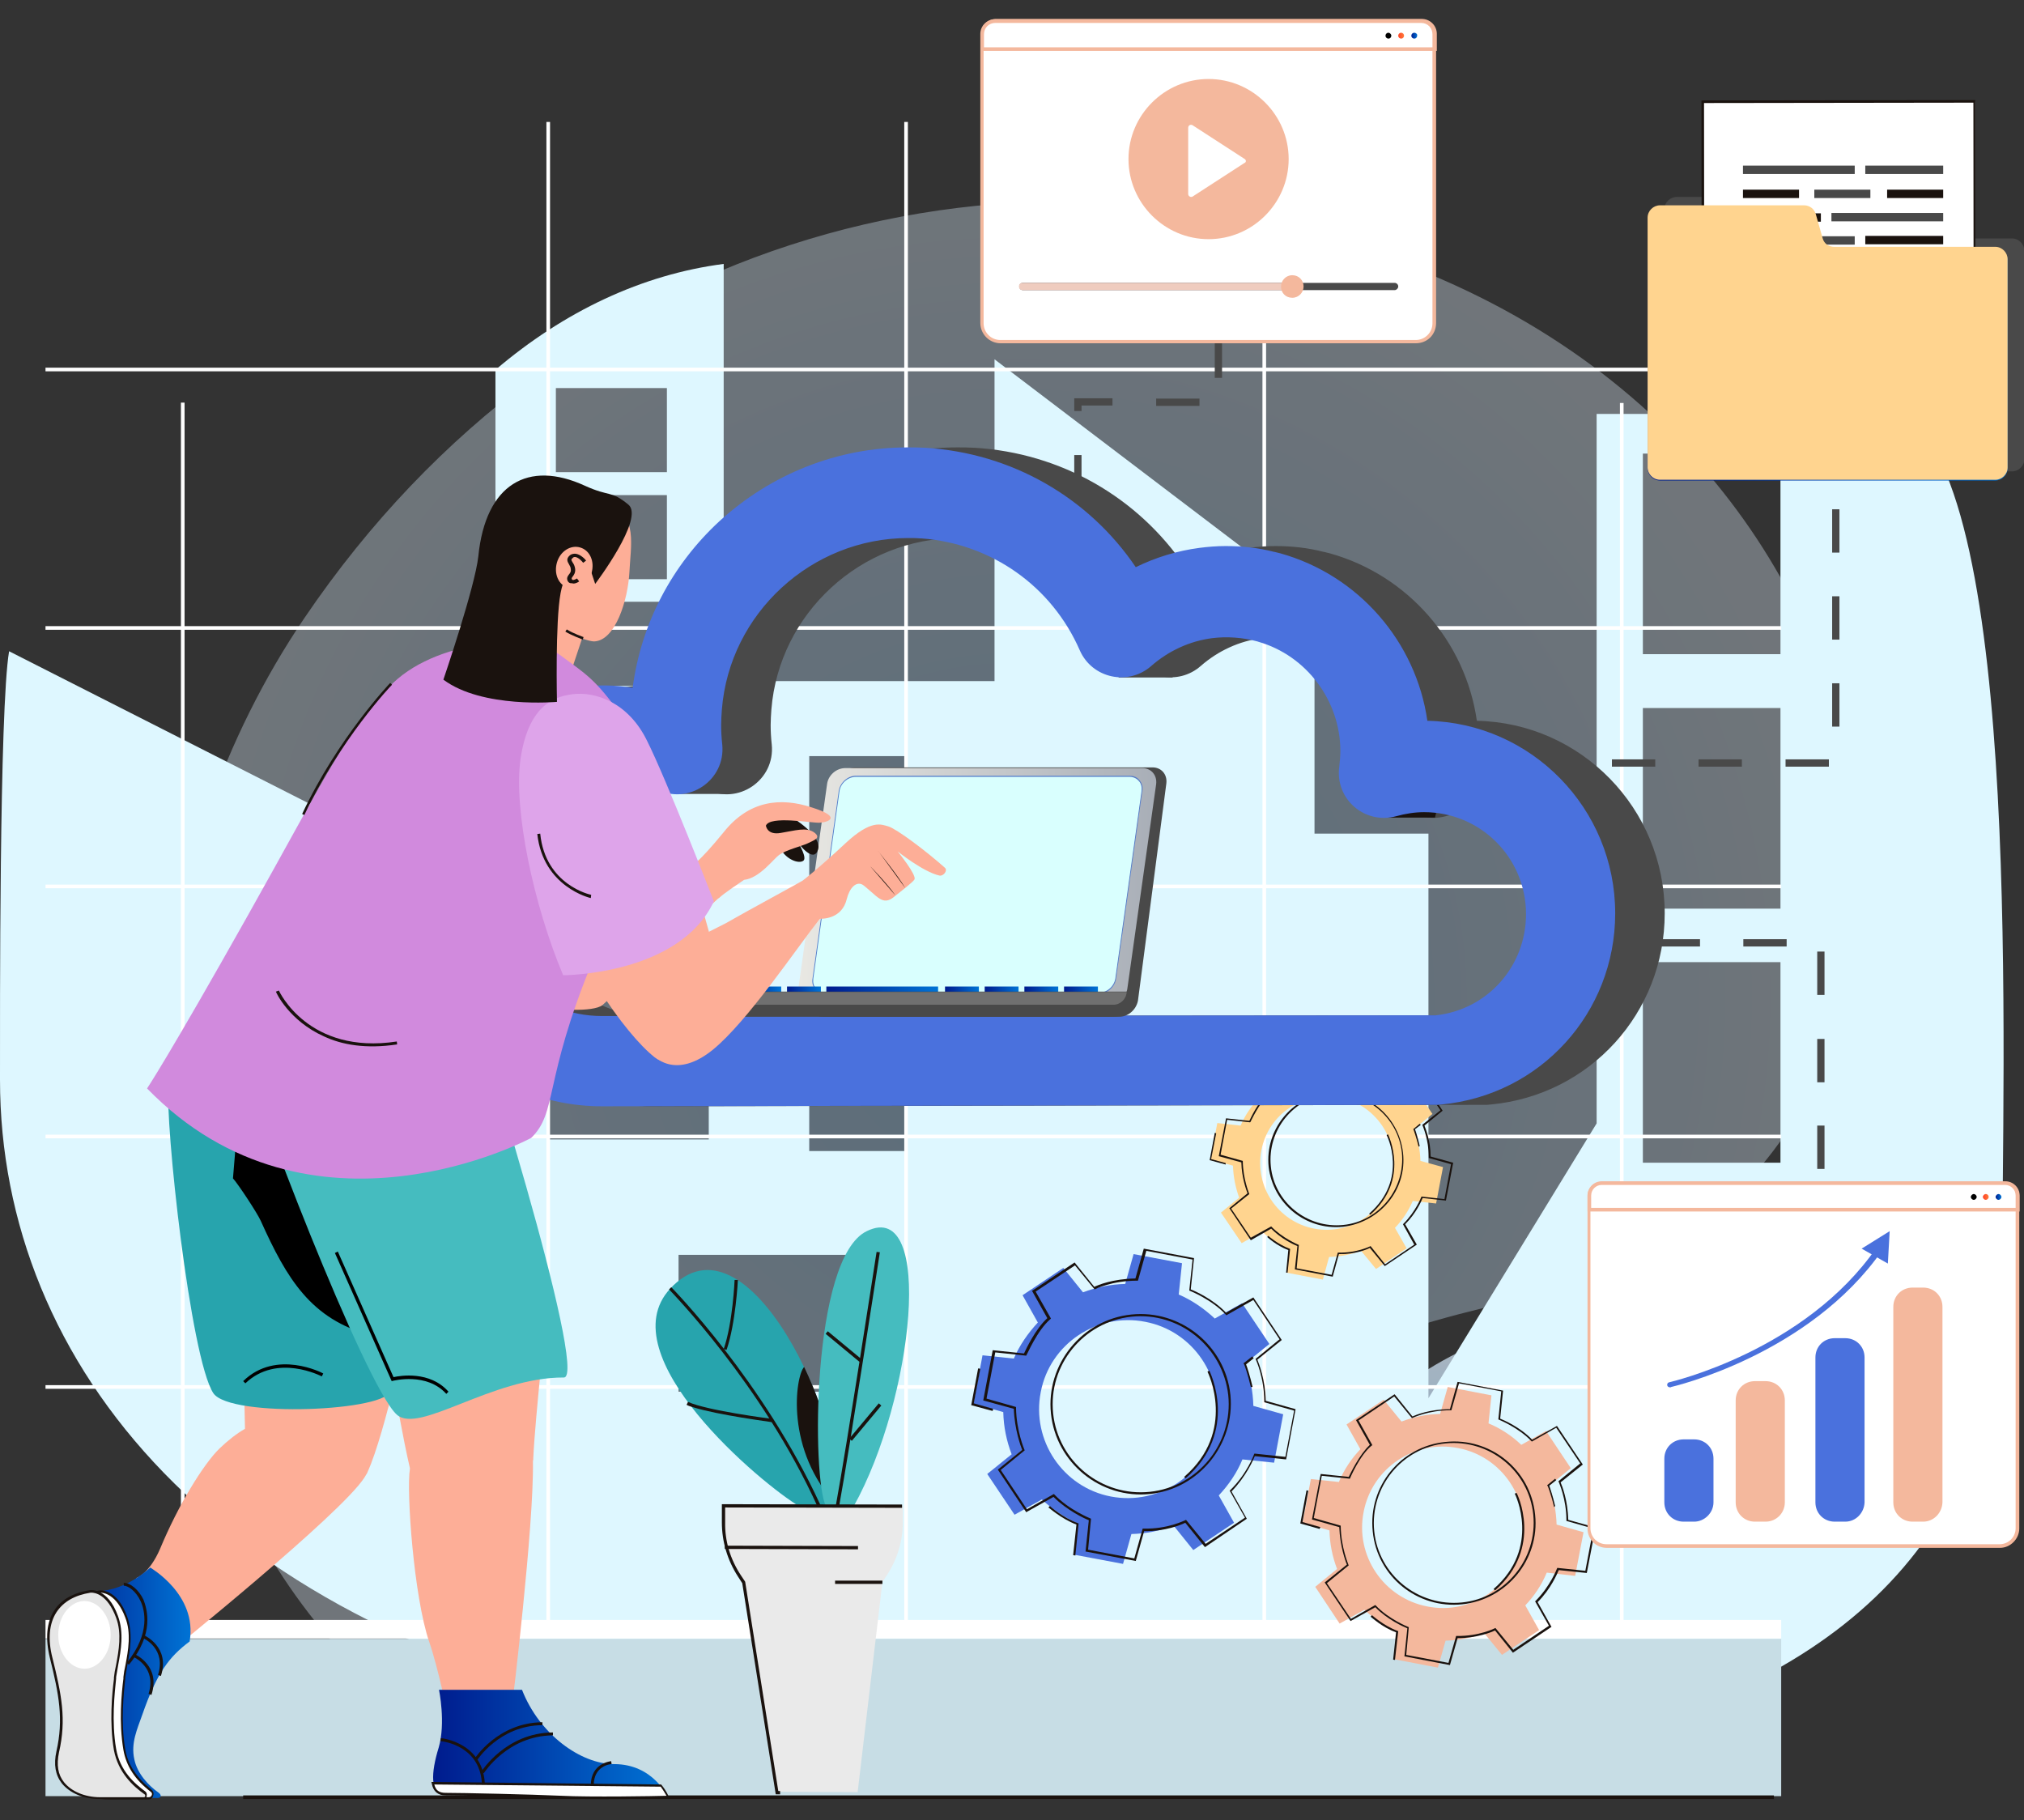
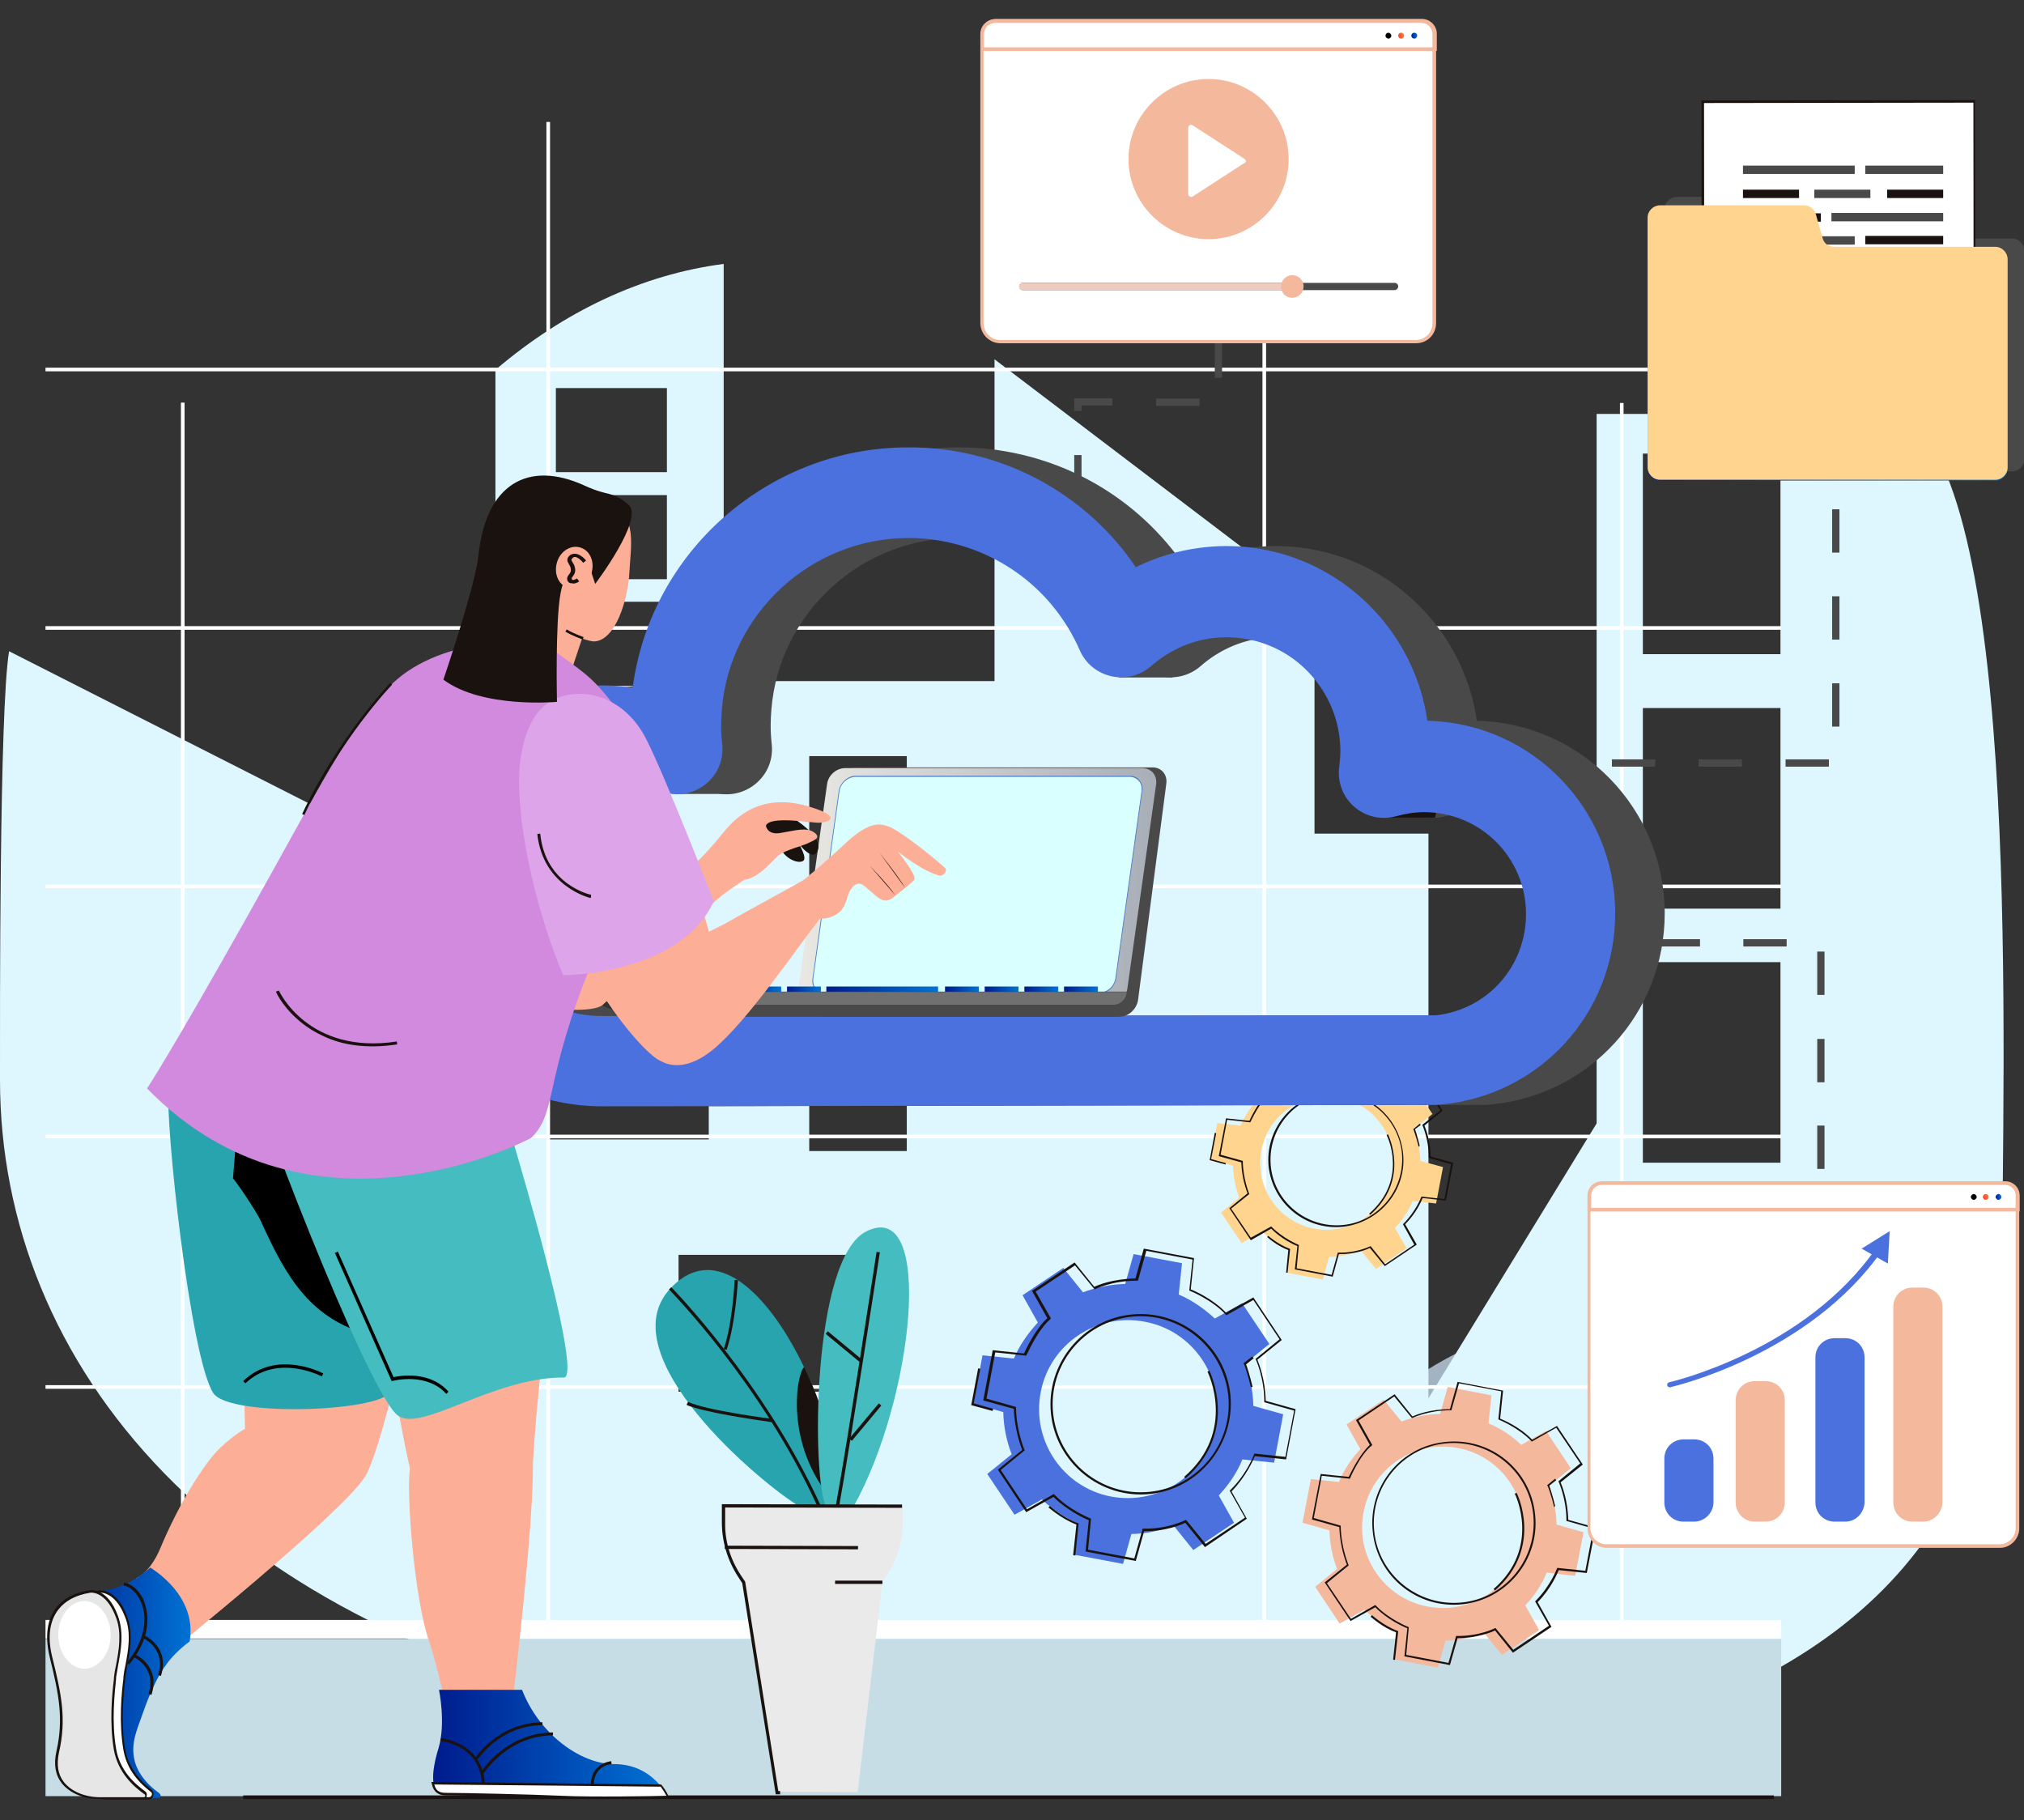
<svg xmlns="http://www.w3.org/2000/svg" version="1.1" id="Layer_1" x="0px" y="0px" viewBox="0 0 556 500" style="enable-background:new 0 0 556 500;" xml:space="preserve">
  <rect x="0" y="0" width="556" height="500" fill="#333333" stroke="none" />
  <style type="text/css">
	.st0{opacity:0.7;}
	.st1{fill:url(#SVGID_1_);}
	.st2{opacity:0.5;fill:url(#SVGID_00000168083325763018146630000005155935943751464355_);}
	.st3{fill:#DEF7FF;}
	.st4{fill:#FFFFFF;}
	.st5{fill:#C7DDE5;}
	.st6{fill:#494949;}
	.st7{fill:#4A71DD;}
	.st8{fill:#1A120E;}
	.st9{fill:#FFD48F;}
	.st10{fill:#F4B89D;}
	.st11{fill:url(#SVGID_00000054263276552409827960000006046329066811197583_);}
	.st12{fill:url(#SVGID_00000022518781375711313950000005275509412472101770_);}
	.st13{fill:url(#SVGID_00000035507809128628606700000002709373245990594457_);}
	.st14{fill:#D9FFFE;}
	.st15{fill:#547AC7;}
	.st16{fill:url(#SVGID_00000147933617435161535560000017318622931184617126_);}
	.st17{fill:url(#SVGID_00000100381224962721656310000011347552985354832791_);}
	.st18{fill:url(#SVGID_00000024002779307481270720000008568912682224780417_);}
	.st19{fill:url(#SVGID_00000057117387198934404450000008226252676617550256_);}
	.st20{fill:url(#SVGID_00000008142073284125245020000014429292265965978804_);}
	.st21{fill:url(#SVGID_00000082357895239089640900000011198301451856917174_);}
	.st22{fill:url(#SVGID_00000162323344429078378910000001338626270984389264_);}
	.st23{fill:url(#SVGID_00000119833373157290600520000017163049213981162422_);}
	.st24{fill:#707070;}
	.st25{fill:#FDAE97;}
	.st26{fill:url(#SVGID_00000144324697955099175060000004561344357159712641_);}
	.st27{fill:url(#SVGID_00000142168518843981424340000015834642964604422549_);}
	.st28{fill:#E6E6E6;}
	.st29{fill:url(#SVGID_00000020398159941884972550000013457410743836409531_);}
	.st30{fill:#27A4AD;}
	.st31{fill:#45BCBF;}
	.st32{fill:#D18ADD;}
	.st33{fill:#DEA4EA;}
	.st34{fill:url(#SVGID_00000062885478849410115660000015889573757716911787_);}
	.st35{fill:url(#SVGID_00000172422323091420366590000014489249871752126857_);}
	.st36{fill:#EFCCBF;}
	.st37{fill:url(#SVGID_00000126304407574912321820000003996466326558810273_);}
	.st38{fill:#EAEAEA;}
</style>
  <g>
    <g>
      <g class="st0">
        <radialGradient id="SVGID_1_" cx="-610.44" cy="-172.487" r="1.113" gradientTransform="matrix(55.364 0 0 55.364 34190.742 9975.589)" gradientUnits="userSpaceOnUse">
          <stop offset="0" style="stop-color:#A1D4FD" />
          <stop offset="1" style="stop-color:#DFEFFD" />
        </radialGradient>
        <path class="st1" d="M411.8,367.1c-37.6,10.4-108.5,82.9-64.5,117C391.2,518.1,522.6,336.5,411.8,367.1z" />
      </g>
      <g class="st0">
        <radialGradient id="SVGID_00000045620758974535627230000007514450870389015481_" cx="-618.915" cy="-178.033" r="1.113" gradientTransform="matrix(203.563 0 0 203.563 126265.195 36515.035)" gradientUnits="userSpaceOnUse">
          <stop offset="0" style="stop-color:#A1D4FD" />
          <stop offset="1" style="stop-color:#DFEFFD" />
        </radialGradient>
-         <path style="opacity:0.5;fill:url(#SVGID_00000045620758974535627230000007514450870389015481_);" d="M421.9,356.1     c-159.2,32.5-111.4,115.3-217.6,134.8C61,517.2-6.2,302.3,83.6,169.8c71.8-106,195.7-139.5,305.4-96     C544,135.2,547.5,330.6,421.9,356.1z" />
      </g>
      <g>
        <path class="st3" d="M0,296.6c0,78.2,59.6,151.6,181.7,175c161.2,30.9,368.3,32.9,368.3-121c0-57.7,5.8-215.6-27.1-236.9h-84.3     v194.9l-46.2,75.5V229h-31.3v-63.5l-87.9-66.8v88.4h-74.4V72.5c-22.4,2.9-43.8,13-62.7,29.1v165.5h-33.7v-37.5L2.5,178.9     C-0.2,194.8,0,279.2,0,296.6z M186.4,344.7h58v37.6h-58V344.7z M222.3,207.7h26.8v108.5h-26.8V207.7z M183.2,129.7h-30.5v-23.1     h30.5V129.7z M183.2,159.1h-30.5V136h30.5V159.1z M183.2,188.4h-30.5v-23.1h30.5V188.4z M183.2,217.6h-30.5v-23.1h30.5V217.6z      M489.1,179.7h-37.8v-55.1h37.8V179.7z M489.1,249.6h-37.8v-55.1h37.8V249.6z M489.1,319.4h-37.8v-55.1h37.8V319.4z M489.1,389.2     h-37.8v-55.1h37.8V389.2z M151,263h43.7v50H151L151,263L151,263z" />
        <path class="st4" d="M446,110.7h-1v339h1V110.7z" />
        <path class="st4" d="M347.8,33.5h-1v416.2h1V33.5z" />
-         <path class="st4" d="M249.4,33.5h-1v416.2h1V33.5z" />
        <path class="st4" d="M151.1,33.5h-1v416.2h1V33.5z" />
        <path class="st4" d="M50.7,110.6h-1v339.1h1V110.6z" />
        <path class="st5" d="M489.3,450.2H12.5v43.2h476.8V450.2z" />
        <path class="st4" d="M489.3,445H12.5v5.1h476.8V445z" />
        <path class="st4" d="M489.3,380.5H12.5v1h476.8V380.5z" />
        <path class="st4" d="M489.3,311.7H12.5v1h476.8V311.7z" />
        <path class="st4" d="M489.3,243H12.5v1h476.8V243z" />
        <path class="st4" d="M489.3,172H12.5v1h476.8V172z" />
        <path class="st4" d="M489.3,101H12.5v1h476.8V101z" />
      </g>
      <path class="st6" d="M501.2,344.8h-2V333h2V344.8z M501.2,321.1h-2v-11.9h2V321.1z M501.2,297.3h-2v-11.9h2V297.3z M501.2,273.3    h-2v-11.9h2V273.3z M490.8,260h-11.9v-2h11.9V260z M467,260h-11.9v-2H467V260z M443.1,260h-11.9v-2h11.9V260z" />
      <path class="st6" d="M297.1,136.9h-2V125h2V136.9z M297.1,112.9h-2v-3.5h10.5v2h-8.5V112.9z M329.5,111.5h-11.9v-2h11.9V111.5z     M335.7,103.8h-2V91.9h2V103.8z" />
      <path class="st6" d="M502.4,210.6h-11.9v-2h11.9V210.6z M478.5,210.6h-11.9v-2h11.9V210.6z M454.7,210.6h-11.9v-2h11.9V210.6z     M505.3,199.6h-2v-11.9h2V199.6z M505.3,175.7h-2v-11.9h2V175.7z M505.3,151.8h-2v-11.9h2V151.8z" />
      <path class="st7" d="M350,401.8l2.5-13.3l-8.2-2.3c-0.1-4.1-0.9-7.9-2.3-11.6l6.7-5.4l-7.5-11.2l-7.5,4.2c-2.9-2.7-6.2-5-9.9-6.6    l0.9-8.6l-13.3-2.5l-2.3,8.2c-4.1,0.1-7.9,0.9-11.6,2.3l-5.4-6.7l-11.2,7.5l4.2,7.5c-2.7,2.9-5,6.2-6.6,9.9l-8.6-0.9l-2.5,13.3    l8.2,2.3c0.1,4.1,0.9,7.9,2.3,11.6l-6.7,5.4l7.5,11.2l7.5-4.2c2.9,2.7,6.2,5,9.9,6.6l-0.9,8.6l13.3,2.5l2.3-8.2    c4.1-0.1,7.9-0.9,11.6-2.3l5.4,6.7l11.2-7.5l-4.2-7.5c2.7-2.9,5-6.2,6.5-9.9L350,401.8z M305.2,411.1    c-13.2-2.5-21.9-15.4-19.3-28.7c2.5-13.2,15.4-21.9,28.7-19.3c13.2,2.5,21.9,15.4,19.3,28.7C331.3,405,318.4,413.6,305.2,411.1z" />
      <path class="st8" d="M272.7,387.6l-5.9-1.6l1.9-10.1l0.6,0.1l-1.8,9.5l5.3,1.5L272.7,387.6z" />
      <path class="st8" d="M295.4,427.3l-0.6-0.1l0.9-8.4c-4.2-1.6-7.6-4.7-7.7-4.7l0.4-0.4c0,0,3.5,3.2,7.7,4.7l0.2,0.1L295.4,427.3z" />
      <path class="st8" d="M325.7,406.1l-0.4-0.4c14.5-12.6,6.5-28.7,6.4-28.9l0.5-0.3C332.3,376.7,340.5,393.2,325.7,406.1z" />
      <path class="st8" d="M343.6,381c-0.8-3.5-1.8-6.3-1.9-6.3l-0.1-0.2l2.4-1.9l0.4,0.5l-2.1,1.7c0.3,0.7,1.1,3.3,1.8,6.2H343.6z" />
      <path class="st8" d="M312,428.8l-13.8-2.6l0.9-8.6c-1.1-0.4-6-2.7-9.7-6.4l-7.5,4.2l-7.8-11.7l6.7-5.4c-0.4-1-2.1-5.6-2.3-11.3    l-8.4-2.3l2.6-13.8l8.6,0.9c0.5-1.1,3.1-6.7,6.4-9.7l-4.2-7.5l11.7-7.8l5.4,6.7c1-0.5,5.1-2.2,11.3-2.3l2.3-8.2l13.8,2.6l-0.9,8.6    c1.1,0.4,6.2,2.7,9.7,6.4l7.5-4.2l7.8,11.7l-6.7,5.4c0.4,1,2.2,5.5,2.3,11.3l8.2,2.3l-2.6,13.8l-8.6-0.9c-0.4,1-2.4,5.6-6.4,9.7    l4.2,7.5L331,425l-5.4-6.7c-1,0.5-5.4,2.4-11.3,2.3L312,428.8z M298.9,425.7l12.7,2.4l2.3-8.2h0.2c6.7,0.2,11.4-2.3,11.5-2.3    l0.2-0.1l5.4,6.6l10.8-7.2l-4.2-7.4l0.2-0.2c4.6-4.5,6.5-9.8,6.5-9.8l0.1-0.2l8.5,0.9l2.4-12.7l-8.2-2.3v-0.2    c0-6.5-2.3-11.5-2.3-11.5l-0.1-0.2l6.6-5.4l-7.2-10.8l-7.4,4.2l-0.2-0.2c-3.8-4.1-9.8-6.5-9.8-6.5l-0.2-0.1l0.9-8.5l-12.7-2.4    l-2.3,8.2h-0.2c-7,0-11.5,2.3-11.5,2.3l-0.2,0.1l-5.4-6.6l-10.8,7.2l4.2,7.4l-0.2,0.2c-3.6,3.1-6.4,9.8-6.5,9.8l-0.1,0.2l-8.5-0.9    l-2.4,12.7l8.1,2.3v0.2c0.1,6.4,2.3,11.5,2.3,11.5l0.1,0.2l-6.6,5.4l7.2,10.8l7.4-4.2l0.2,0.2c4,4.2,9.8,6.5,9.8,6.5l0.2,0.1    L298.9,425.7z" />
      <path class="st8" d="M315.9,410.4c-13.5,1.4-25.8-8.5-27.2-22.1c-1.4-13.5,8.5-25.8,22.1-27.2c13.5-1.4,25.8,8.5,27.2,22.1    C339.3,396.7,329.4,409,315.9,410.4z M310.8,361.7c-13.2,1.4-22.9,13.3-21.5,26.6c1.4,13.2,13.3,22.9,26.6,21.5    c13.2-1.4,22.9-13.3,21.5-26.6C335.9,370,324,360.3,310.8,361.7z" />
      <path class="st9" d="M394.5,330.6l1.9-10l-6.2-1.7c-0.1-3.1-0.7-6-1.7-8.8l5-4.1l-5.7-8.4l-5.6,3.2c-2.1-2-4.6-3.7-7.4-4.9    l0.7-6.4l-10-1.9l-1.7,6.2c-3.1,0.1-6,0.7-8.8,1.7l-4.1-5l-8.4,5.7l3.2,5.6c-2,2.1-3.7,4.6-4.9,7.4l-6.4-0.7l-1.9,10l6.2,1.7    c0.1,3.1,0.7,6,1.7,8.8l-5,4.1l5.7,8.4l5.6-3.2c2.1,2,4.6,3.7,7.4,4.9l-0.7,6.4l10,1.9l1.7-6.2c3.1-0.1,6-0.7,8.8-1.7l4.1,5    l8.4-5.7l-3.2-5.6c2-2.1,3.7-4.6,4.9-7.4L394.5,330.6z M361,337.5c-9.9-1.9-16.4-11.5-14.5-21.5c1.9-9.9,11.5-16.4,21.5-14.5    c9.9,1.9,16.4,11.5,14.5,21.5C380.5,332.9,370.9,339.4,361,337.5z" />
      <path class="st8" d="M336.7,319.9l-4.4-1.2l1.4-7.5l0.4,0.1l-1.4,7.1l4,1.1V319.9z" />
      <path class="st8" d="M353.7,349.6h-0.4l0.6-6.2c-3.2-1.2-5.7-3.5-5.8-3.6l0.3-0.3c0,0,2.6,2.3,5.8,3.5l0.2,0.1L353.7,349.6z" />
      <path class="st8" d="M376.4,333.7l-0.3-0.3c10.9-9.5,4.9-21.5,4.8-21.6l0.4-0.2C381.3,311.7,387.5,324,376.4,333.7z" />
      <path class="st8" d="M389.7,315c-0.6-2.5-1.4-4.7-1.4-4.7l-0.1-0.1l1.8-1.5l0.3,0.3l-1.6,1.2c0.2,0.5,0.8,2.4,1.3,4.6L389.7,315z" />
      <path class="st8" d="M366.1,350.7l-10.4-2l0.7-6.4c-0.8-0.3-4.5-2-7.2-4.8l-5.6,3.2l-5.9-8.8l5-4.1c-0.3-0.8-1.6-4.2-1.7-8.5    l-6.2-1.7l2-10.4l6.4,0.7c0.4-0.8,2.3-5,4.8-7.2l-3.2-5.6l8.8-5.9l4.1,5c0.7-0.3,3.9-1.6,8.5-1.7l1.7-6.2l10.4,2l-0.7,6.4    c0.8,0.3,4.6,2,7.2,4.8l5.6-3.2l5.9,8.8l-5,4.1c0.3,0.8,1.7,4.2,1.7,8.5l6.2,1.7l-2,10.4l-6.4-0.7c-0.3,0.8-1.8,4.2-4.8,7.2    l3.2,5.6l-8.8,5.9l-4.1-5c-0.7,0.4-4.1,1.8-8.5,1.7L366.1,350.7z M356.2,348.4l9.6,1.8l1.7-6.1h0.2c5,0.1,8.6-1.7,8.6-1.7l0.2-0.1    l4,5l8-5.4l-3.1-5.6l0.1-0.1c3.4-3.4,4.9-7.3,4.9-7.3l0.1-0.2l6.3,0.7l1.8-9.6l-6.1-1.7v-0.2c0-4.9-1.7-8.6-1.7-8.7l-0.1-0.2l5-4    l-5.4-8l-5.6,3.1l-0.1-0.1c-2.9-3.1-7.3-4.9-7.3-4.9l-0.2-0.1l0.7-6.3l-9.6-1.8l-1.7,6.1h-0.2c-5.2,0-8.6,1.7-8.7,1.7l-0.2,0.1    l-4-5l-8,5.4l3.1,5.6l-0.1,0.1c-2.6,2.2-4.8,7.2-4.9,7.3l-0.1,0.1l-6.3-0.7l-1.8,9.6l6.1,1.7v0.2c0.1,4.8,1.7,8.6,1.7,8.7l0.1,0.2    l-5,4l5.4,8l5.6-3.1l0.1,0.1c3,3.1,7.3,4.9,7.3,4.9l0.2,0.1L356.2,348.4z" />
      <path class="st8" d="M368.9,337c-10.2,1-19.2-6.3-20.4-16.5c-1-10.2,6.3-19.2,16.5-20.4c10.2-1,19.2,6.3,20.4,16.5    C386.6,326.8,379.1,335.8,368.9,337z M365.2,300.5c-9.9,1-17.1,10-16.1,19.9s10,17.1,19.9,16.1c9.9-1,17.1-10,16.1-19.9    C384,306.7,375,299.5,365.2,300.5z" />
      <path class="st10" d="M432.7,432.9l2.3-12l-7.4-2.1c-0.1-3.7-0.8-7.2-2.1-10.6l6-4.9l-6.8-10.2l-6.8,3.8c-2.5-2.4-5.6-4.5-9-5.9    l0.8-7.7l-12-2.3l-2.1,7.4c-3.7,0.1-7.2,0.8-10.6,2.1l-4.9-6l-10.2,6.8l3.8,6.8c-2.4,2.5-4.5,5.6-5.9,9l-7.7-0.8l-2.3,12l7.4,2.1    c0.1,3.7,0.8,7.2,2.1,10.6l-6,4.9L368,446l6.8-3.8c2.5,2.4,5.6,4.5,9,5.9l-0.8,7.7l12,2.3l2.1-7.4c3.7-0.1,7.2-0.8,10.6-2.1l4.9,6    l10.2-6.8L419,441c2.4-2.5,4.5-5.6,5.9-9L432.7,432.9z M392.1,441.3c-12-2.3-19.9-14-17.5-26c2.3-12,14-19.9,26-17.5    c12,2.3,19.9,14,17.5,26C415.7,435.8,404.1,443.7,392.1,441.3z" />
-       <path class="st8" d="M362.5,420l-5.3-1.5l1.7-9.1l0.5,0.1l-1.6,8.6l4.9,1.4L362.5,420z" />
      <path class="st8" d="M383.2,456l-0.5-0.1l0.8-7.5c-3.9-1.4-6.9-4.3-7-4.3l0.4-0.4c0,0,3.2,2.9,7,4.3l0.2,0.1L383.2,456z" />
      <path class="st8" d="M410.7,436.9l-0.4-0.4c13.1-11.4,5.9-26.1,5.8-26.2l0.5-0.2C416.7,410.1,424.1,425.1,410.7,436.9z" />
      <path class="st8" d="M426.9,414c-0.7-3.2-1.7-5.7-1.7-5.7L425,408l2.2-1.8l0.3,0.4l-1.9,1.5c0.2,0.6,1,3,1.6,5.6L426.9,414z" />
      <path class="st8" d="M398.3,457.4l-12.5-2.4l0.8-7.7c-1-0.4-5.5-2.4-8.8-5.8l-6.8,3.8l-7.1-10.6l6.1-4.9    c-0.4-0.9-1.9-5.1-2.1-10.3l-7.5-2.1l2.4-12.5l7.7,0.8c0.5-1,2.9-6.1,5.8-8.8l-3.8-6.8l10.6-7.1l4.9,6.1c0.9-0.4,4.7-2,10.3-2    l2.1-7.5l12.5,2.4l-0.8,7.7c1,0.4,5.6,2.4,8.8,5.8l6.8-3.8l7.1,10.6l-6.1,4.9c0.4,0.9,2,5,2.1,10.3l7.5,2.1l-2.4,12.5l-7.7-0.8    c-0.4,0.9-2.1,5.1-5.8,8.8l3.8,6.8l-10.6,7.1l-4.9-6.1c-0.9,0.4-4.9,2.1-10.3,2.1L398.3,457.4z M386.3,454.6l11.6,2.2l2.1-7.4h0.2    c6.1,0.1,10.4-2.1,10.4-2.1l0.2-0.1l4.9,6l9.8-6.6l-3.8-6.7l0.1-0.1c4.1-4.1,5.9-8.9,5.9-8.9l0.1-0.2l7.7,0.8l2.2-11.6l-7.4-2.1    v-0.2c0-5.9-2.1-10.4-2.1-10.5l-0.1-0.2l6-4.9l-6.6-9.8l-6.7,3.8l-0.1-0.1c-3.5-3.7-8.9-5.9-8.9-5.9l-0.2-0.1l0.8-7.7l-11.6-2.2    l-2.1,7.4h-0.2c-6.3,0-10.4,2.1-10.5,2.1l-0.1,0.1l-4.9-6l-9.8,6.6l3.8,6.8l-0.2,0.1c-3.3,2.7-5.9,8.9-5.9,8.9l-0.1,0.2l-7.7-0.8    l-2.2,11.6l7.4,2.1v0.2c0.1,5.8,2.1,10.4,2.1,10.5l0.1,0.2l-6,4.9l6.6,9.8l6.7-3.8l0.1,0.1c3.6,3.8,8.9,5.9,8.9,5.9l0.2,0.1    L386.3,454.6z" />
      <path class="st8" d="M401.7,440.7c-12.3,1.3-23.4-7.6-24.6-20c-1.3-12.3,7.6-23.4,20-24.6c12.3-1.3,23.4,7.6,24.6,20    C423,428.3,414,439.4,401.7,440.7z M397.1,396.5c-12,1.2-20.8,12-19.6,24.1c1.2,12,12,20.8,24.1,19.6c12-1.2,20.8-12,19.6-24.1    C420,404.1,409.2,395.3,397.1,396.5z" />
      <path class="st8" d="M487.3,493.2H66.8v1h420.5V493.2z" />
      <path class="st4" d="M549.4,424.6h-108c-2.6,0-4.8-2.1-4.8-4.8v-91.4c0-1.8,1.5-3.4,3.4-3.4h111c1.8,0,3.4,1.5,3.4,3.4v91.4    C554.2,422.5,552,424.6,549.4,424.6z" />
      <path class="st10" d="M549.4,425.2h-108c-3,0-5.3-2.4-5.3-5.3v-91.4c0-2.1,1.7-3.8,3.8-3.8h111c2.1,0,3.8,1.7,3.8,3.8v91.4    C554.7,422.7,552.3,425.2,549.4,425.2z M439.8,325.5c-1.5,0-2.9,1.2-2.9,2.9v91.4c0,2.4,1.9,4.4,4.4,4.4h108    c2.4,0,4.4-1.9,4.4-4.4v-91.4c0-1.5-1.2-2.9-2.9-2.9L439.8,325.5L439.8,325.5z" />
      <path class="st4" d="M550.8,325H440c-1.8,0-3.4,1.5-3.4,3.4v4h117.6v-3.9C554.2,326.5,552.6,325,550.8,325z" />
      <path class="st10" d="M554.7,332.8H436.1v-4.4c0-2.1,1.7-3.9,3.9-3.9h110.9c2.1,0,3.9,1.7,3.9,3.9v4.4H554.7z M437.1,331.8h116.6    v-3.4c0-1.6-1.3-2.9-2.9-2.9H440c-1.6,0-2.9,1.3-2.9,2.9v3.4H437.1z" />
      <path d="M542.2,328c-0.4,0-0.8,0.4-0.8,0.8s0.4,0.8,0.8,0.8s0.8-0.4,0.8-0.8S542.6,328,542.2,328z" />
      <linearGradient id="SVGID_00000096018073990205782000000016258353514415604143_" gradientUnits="userSpaceOnUse" x1="544.759" y1="546.822" x2="546.37" y2="546.822" gradientTransform="matrix(1 0 0 1 0 -218)">
        <stop offset="0" style="stop-color:#FF4428" />
        <stop offset="1" style="stop-color:#FF7E3B" />
      </linearGradient>
      <path style="fill:url(#SVGID_00000096018073990205782000000016258353514415604143_);" d="M545.5,328c-0.4,0-0.8,0.4-0.8,0.8    s0.4,0.8,0.8,0.8c0.4,0,0.8-0.4,0.8-0.8S546,328,545.5,328z" />
      <linearGradient id="SVGID_00000031185831396910078700000011744393330927536561_" gradientUnits="userSpaceOnUse" x1="548.156" y1="546.822" x2="549.766" y2="546.822" gradientTransform="matrix(1 0 0 1 0 -218)">
        <stop offset="0" style="stop-color:#001B8D" />
        <stop offset="1" style="stop-color:#0073D5" />
      </linearGradient>
      <path style="fill:url(#SVGID_00000031185831396910078700000011744393330927536561_);" d="M549,328c-0.4,0-0.8,0.4-0.8,0.8    s0.4,0.8,0.8,0.8c0.4,0,0.8-0.4,0.8-0.8C549.8,328.4,549.4,328,549,328z" />
      <path class="st7" d="M465.4,418h-2.9c-3,0-5.3-2.3-5.3-5.3v-12c0-3,2.3-5.3,5.3-5.3h2.9c3,0,5.3,2.3,5.3,5.3v12    C470.7,415.6,468.2,418,465.4,418z" />
      <path class="st10" d="M485,418h-2.9c-3,0-5.3-2.3-5.3-5.3v-28c0-3,2.3-5.3,5.3-5.3h2.9c3,0,5.3,2.3,5.3,5.3v28    C490.3,415.6,488,418,485,418z" />
      <path class="st7" d="M506.9,418h-2.9c-3,0-5.3-2.3-5.3-5.3v-39.8c0-3,2.3-5.3,5.3-5.3h2.9c3,0,5.3,2.3,5.3,5.3v39.8    C512.1,415.6,509.8,418,506.9,418z" />
      <path class="st10" d="M528.3,418h-2.9c-3,0-5.3-2.3-5.3-5.3V359c0-3,2.3-5.3,5.3-5.3h2.9c3,0,5.3,2.3,5.3,5.3v53.7    C533.5,415.6,531.2,418,528.3,418z" />
      <path class="st7" d="M511.4,343l7.2,4.1l0.5-8.9L511.4,343z" />
      <path class="st7" d="M458.8,381.1c-0.4,0-0.7-0.2-0.8-0.5c-0.1-0.4,0.1-0.8,0.6-0.9c0.4-0.1,37.3-8.6,56.9-37    c0.2-0.3,0.8-0.4,1.2-0.3c0.4,0.2,0.6,0.6,0.4,1c-20.1,28.9-57.6,37.5-58,37.6C459,381.1,458.9,381.1,458.8,381.1z" />
      <path class="st6" d="M178.9,303.9c-31.9,0-57.8-26-57.8-57.8s26-57.8,57.8-57.8c0.4,0,0.7,0,1.1,0c2.5,0,5,0.3,7.4,0.6    c2.3-17.5,10.7-33.6,23.8-45.7c14.2-13,32.5-20.3,51.7-20.3c1.6,0,3.2,0,4.7,0.1h0.1c23.7,1.4,44.9,13.6,57.9,32.8    c5.5-2.7,11.4-4.5,17.5-5.3c2.3-0.3,4.8-0.5,7.2-0.5c4.6,0,9.1,0.5,13.3,1.6h0.1l1.6,0.4c21.5,6,37.3,24.3,40.4,46    c28.6,0.6,51.6,24.1,51.6,52.9c0,27.3-20.5,49.9-47.7,52.5l-1.2,0.1L178.9,303.9z M178.9,213.1c-18.2,0-33,14.8-33,33    s14.8,33,33,33l229.2-0.2c14.2-1.6,24.7-13.5,24.7-27.8c0-15.5-12.5-28-28-28c-2.5,0-5.1,0.4-7.6,1.1c-8.7,2.4-16.9-4.7-15.7-13.6    c0.2-1.7,0.3-3.1,0.3-4.3c0-13.8-9.3-26.2-22.5-30l-0.3-0.1c-4-1.1-8.4-1.4-12.4-0.9c-6.2,0.8-12,3.5-16.7,7.6    c-6.3,5.6-16.3,3.5-19.7-4.3c-7.7-17.6-24.3-29.3-43.5-30.7h-0.4c-1-0.1-2.1-0.1-3.2-0.1c-26.6,0-49.1,20.7-51.2,47.1    c-0.1,1.4-0.2,2.9-0.2,4.3c0,1.7,0.1,3.5,0.3,5.3c1,9.8-9.3,16.8-18,12.3c-4.5-2.3-9.3-3.6-14.3-3.7L178.9,213.1z" />
      <path class="st6" d="M186.7,218.1h13.6v-5.7l-11-2.7l-2.3,6.2L186.7,218.1z" />
      <path class="st6" d="M307.3,186.1h14.8l1.3-4.9l-11.8-7.5l-5,6.2L307.3,186.1z" />
      <path class="st8" d="M379.6,224.6h14.6l2.1-8.9l-20-0.8L379.6,224.6z" />
      <path class="st7" d="M165.3,303.9c-31.9,0-57.8-26-57.8-57.8s26-57.8,57.8-57.8c0.4,0,0.7,0,1.1,0c2.5,0,5,0.3,7.4,0.6    c2.3-17.5,10.7-33.6,23.8-45.7c14.2-13,32.5-20.3,51.7-20.3c1.6,0,3.2,0,4.7,0.1h0.1c23.7,1.4,44.9,13.6,57.9,32.8    c5.5-2.7,11.4-4.5,17.5-5.3c2.3-0.3,4.8-0.5,7.2-0.5c4.6,0,9.1,0.5,13.3,1.6h0.1l1.6,0.4c21.5,6,37.3,24.3,40.4,46    c28.6,0.6,51.6,24.1,51.6,52.9c0,27.3-20.5,49.9-47.7,52.5l-1.2,0.1L165.3,303.9z M165.3,213.1c-18.2,0-33,14.8-33,33    s14.8,33,33,33l229.2-0.2c14.2-1.6,24.7-13.5,24.7-27.8c0-15.5-12.5-28-28-28c-2.5,0-5.1,0.4-7.6,1.1c-8.7,2.4-16.9-4.7-15.7-13.6    c0.2-1.7,0.3-3.1,0.3-4.3c0-13.8-9.3-26.2-22.5-30l-0.3-0.1c-4-1.1-8.4-1.4-12.4-0.9c-6.2,0.8-12,3.5-16.7,7.6    c-6.3,5.6-16.3,3.5-19.7-4.3c-7.7-17.6-24.3-29.3-43.5-30.7h-0.4c-1-0.1-2.1-0.1-3.2-0.1c-26.6,0-49.1,20.7-51.2,47.1    c-0.1,1.4-0.2,2.9-0.2,4.3c0,1.7,0.1,3.5,0.3,5.3c1,9.8-9.3,16.8-18,12.3c-4.5-2.3-9.3-3.6-14.3-3.7L165.3,213.1z" />
      <path class="st6" d="M307.5,279.3H226c-2.4,0-4.1-1.9-3.8-4.4l7.8-59.7c0.3-2.4,2.5-4.4,5-4.4h81.6c2.4,0,4.1,1.9,3.8,4.4    l-7.8,59.7C312.1,277.4,309.9,279.3,307.5,279.3z" />
      <linearGradient id="SVGID_00000176028577209915197640000004322015967592691082_" gradientUnits="userSpaceOnUse" x1="219.41" y1="461.131" x2="317.649" y2="461.131" gradientTransform="matrix(1 0 0 1 0 -218)">
        <stop offset="0" style="stop-color:#E9E8E3" />
        <stop offset="1" style="stop-color:#A8AEB7" />
      </linearGradient>
      <path style="fill:url(#SVGID_00000176028577209915197640000004322015967592691082_);" d="M304.8,275.3h-81.6    c-2.4,0-4.1-1.9-3.8-4.4l7.8-55.5c0.3-2.4,2.5-4.4,5-4.4h81.6c2.4,0,4.1,1.9,3.8,4.4l-7.9,56.1    C309.4,273.9,307.2,275.3,304.8,275.3z" />
      <path class="st14" d="M301.9,272.9h-75.2c-2.2,0-3.8-1.8-3.5-4.1l7.2-51.5c0.3-2.2,2.3-4.1,4.6-4.1h75.2c2.2,0,3.8,1.8,3.5,4.1    l-7.2,51.5C306.2,271.1,304.2,272.9,301.9,272.9z" />
      <path class="st15" d="M301.9,273h-75.2c-1.1,0-2.1-0.4-2.7-1.2c-0.7-0.8-1-1.8-0.8-3l7.2-51.5c0.3-2.2,2.4-4.2,4.7-4.2h75.2    c1.1,0,2.1,0.4,2.7,1.2c0.7,0.8,1,1.8,0.8,3l-7.2,51.5C306.3,271.1,304.2,273,301.9,273z M235.1,213.4c-2.1,0-4.2,1.7-4.5,4    l-7.2,51.5c-0.1,1,0.1,2,0.8,2.7c0.6,0.7,1.5,1.1,2.5,1.1h75.2c2.1,0,4.2-1.7,4.5-4l7.2-51.5c0.1-1-0.1-2-0.8-2.7    c-0.6-0.7-1.5-1.1-2.5-1.1L235.1,213.4L235.1,213.4z" />
      <linearGradient id="SVGID_00000072995539735257441970000015876848281029180325_" gradientUnits="userSpaceOnUse" x1="194.48" y1="489.746" x2="203.726" y2="489.746" gradientTransform="matrix(1 0 0 1 0 -218)">
        <stop offset="0" style="stop-color:#001B8D" />
        <stop offset="1" style="stop-color:#0073D5" />
      </linearGradient>
      <path style="fill:url(#SVGID_00000072995539735257441970000015876848281029180325_);" d="M203.8,271h-9.3v1.5h9.3V271z" />
      <linearGradient id="SVGID_00000140722462539119109100000013346339216837961896_" gradientUnits="userSpaceOnUse" x1="205.356" y1="489.746" x2="214.602" y2="489.746" gradientTransform="matrix(1 0 0 1 0 -218)">
        <stop offset="0" style="stop-color:#001B8D" />
        <stop offset="1" style="stop-color:#0073D5" />
      </linearGradient>
      <path style="fill:url(#SVGID_00000140722462539119109100000013346339216837961896_);" d="M214.6,271h-9.3v1.5h9.3V271z" />
      <linearGradient id="SVGID_00000051362228838930000090000002828743779413940146_" gradientUnits="userSpaceOnUse" x1="216.232" y1="489.746" x2="225.477" y2="489.746" gradientTransform="matrix(1 0 0 1 0 -218)">
        <stop offset="0" style="stop-color:#001B8D" />
        <stop offset="1" style="stop-color:#0073D5" />
      </linearGradient>
      <path style="fill:url(#SVGID_00000051362228838930000090000002828743779413940146_);" d="M225.5,271h-9.3v1.5h9.3V271z" />
      <linearGradient id="SVGID_00000170260152302370352520000016328308410011751356_" gradientUnits="userSpaceOnUse" x1="227.084" y1="489.746" x2="257.736" y2="489.746" gradientTransform="matrix(1 0 0 1 0 -218)">
        <stop offset="0" style="stop-color:#001B8D" />
        <stop offset="1" style="stop-color:#0073D5" />
      </linearGradient>
      <path style="fill:url(#SVGID_00000170260152302370352520000016328308410011751356_);" d="M257.7,271h-30.7v1.5h30.7V271z" />
      <linearGradient id="SVGID_00000013872863735497983670000014947568543327536008_" gradientUnits="userSpaceOnUse" x1="259.735" y1="489.746" x2="268.981" y2="489.746" gradientTransform="matrix(1 0 0 1 0 -218)">
        <stop offset="0" style="stop-color:#001B8D" />
        <stop offset="1" style="stop-color:#0073D5" />
      </linearGradient>
      <path style="fill:url(#SVGID_00000013872863735497983670000014947568543327536008_);" d="M268.9,271h-9.3v1.5h9.3V271z" />
      <linearGradient id="SVGID_00000154418249690184977120000005575529556732492930_" gradientUnits="userSpaceOnUse" x1="270.611" y1="489.746" x2="279.857" y2="489.746" gradientTransform="matrix(1 0 0 1 0 -218)">
        <stop offset="0" style="stop-color:#001B8D" />
        <stop offset="1" style="stop-color:#0073D5" />
      </linearGradient>
      <path style="fill:url(#SVGID_00000154418249690184977120000005575529556732492930_);" d="M279.8,271h-9.3v1.5h9.3V271z" />
      <linearGradient id="SVGID_00000138538070629474922630000009396038752138152868_" gradientUnits="userSpaceOnUse" x1="281.487" y1="489.746" x2="290.733" y2="489.746" gradientTransform="matrix(1 0 0 1 0 -218)">
        <stop offset="0" style="stop-color:#001B8D" />
        <stop offset="1" style="stop-color:#0073D5" />
      </linearGradient>
      <path style="fill:url(#SVGID_00000138538070629474922630000009396038752138152868_);" d="M290.7,271h-9.3v1.5h9.3V271z" />
      <linearGradient id="SVGID_00000023272633619688547070000006025949810047533729_" gradientUnits="userSpaceOnUse" x1="292.358" y1="489.746" x2="301.603" y2="489.746" gradientTransform="matrix(1 0 0 1 0 -218)">
        <stop offset="0" style="stop-color:#001B8D" />
        <stop offset="1" style="stop-color:#0073D5" />
      </linearGradient>
      <path style="fill:url(#SVGID_00000023272633619688547070000006025949810047533729_);" d="M301.6,271h-9.3v1.5h9.3V271z" />
      <path class="st6" d="M304.7,279.3H193.9c-3.1,0-5.5-0.4-5.5-3.5v-3.4h121.8v3.4C310.2,279,307.7,279.3,304.7,279.3z" />
      <path class="st24" d="M305.9,276H188.6v-3.5h120.9C309.4,274.4,307.8,276,305.9,276z" />
      <path class="st25" d="M112.3,362.7l-44.8-6.6c0,0-0.7,19.7-0.2,36.4c-2.3,1.3-4.7,3.2-7,5.4c-4.5,4.4-11.4,15.7-16.3,27.5    c-3,7-6.6,8.1-6.6,8.1s6.9,13.3,9,20.5c0,0,47.2-38,53.7-48.1c0.1-0.2,0.2-0.3,0.3-0.5c0.2-0.4,0.5-0.7,0.6-1.1    C105.9,393.5,112.3,362.7,112.3,362.7z" />
      <path class="st25" d="M150.3,359.4l-45.2,1.2c0,0,3.6,25.7,7.5,42.7c0,0.1,0,0.1,0,0.2c-1,6.2,1.1,35.3,5.3,47.5    c2.5,7.2,5.3,21,5.3,21s11.2-7.5,17.5-3.6c0,0,6-49.2,5.7-67c0.1-0.3,0.1-0.6,0.1-1C147,389.5,150.3,359.4,150.3,359.4z" />
      <linearGradient id="SVGID_00000109730334280637643170000010697207967547486646_" gradientUnits="userSpaceOnUse" x1="118.918" y1="697.063" x2="183.597" y2="697.063" gradientTransform="matrix(1 0 0 1 0 -218)">
        <stop offset="0" style="stop-color:#001B8D" />
        <stop offset="1" style="stop-color:#0073D5" />
      </linearGradient>
      <path style="fill:url(#SVGID_00000109730334280637643170000010697207967547486646_);" d="M143.4,464.2h-22.8c0,0,1.9,9.1-0.1,15.9    c-2.1,6.8-2.5,12.9,1.9,12.9c4.6,0,23.1,0.4,31.7,0.8c8.7,0.4,29.4,0,29.4,0s-3.9-9.2-14.8-9.2    C159.6,484.6,148.2,476.5,143.4,464.2z" />
      <path class="st8" d="M133.2,490.8h-0.8c0-11.3-10.9-12.5-11.4-12.5l0.1-0.8C121.2,477.4,133.2,478.7,133.2,490.8z" />
      <path class="st8" d="M131,483.6l-0.7-0.4c0.1-0.1,6.4-10,18.7-10.1v0.8C137.1,474,131.1,483.5,131,483.6z" />
      <path class="st8" d="M132.9,487.1l-0.7-0.4c0.1-0.1,6.7-10.7,19.7-10.8v0.8C139.4,476.8,133,487,132.9,487.1z" />
      <path class="st8" d="M163.1,490.4h-0.8c0-6.1,5.5-6.6,5.6-6.6l0.1,0.8C167.6,484.6,163.1,485.1,163.1,490.4z" />
      <path class="st4" d="M118.9,489.9c0.4,2.2,1.7,3,3.5,3c4.6,0,23.1,0.4,31.7,0.8c8.7,0.4,29.4,0,29.4,0s-0.6-1.4-2-3.2L118.9,489.9    z" />
      <path class="st8" d="M165.6,494.2c-4.4,0-8.6,0-11.5-0.2c-8.6-0.4-27.2-0.8-31.7-0.8c-2.1,0-3.4-1.1-3.8-3.3l-0.1-0.4l63.1,0.7    l0.1,0.1c1.4,1.7,2,3.2,2,3.3l0.2,0.4h-0.5C183.4,494.1,174.2,494.2,165.6,494.2z M119.3,490.2c0.4,1.6,1.3,2.3,3.1,2.3    c4.6,0,23.1,0.4,31.8,0.8c7.7,0.4,25.8,0.1,28.9,0c-0.3-0.5-0.8-1.4-1.6-2.5L119.3,490.2z" />
      <linearGradient id="SVGID_00000030488270029098570890000001310322361679012228_" gradientUnits="userSpaceOnUse" x1="15.74" y1="680.221" x2="52.373" y2="680.221" gradientTransform="matrix(1 0 0 1 0 -218)">
        <stop offset="0" style="stop-color:#001B8D" />
        <stop offset="1" style="stop-color:#0073D5" />
      </linearGradient>
      <path style="fill:url(#SVGID_00000030488270029098570890000001310322361679012228_);" d="M52.1,450.9c-5.6,4.2-9,8.6-13,20.1    c-1.4,4-3.2,7.8-2.2,12.3c0.8,3.9,3.9,7.2,6.6,9.1c0.9,0.6,0.9,1.5-0.2,1.5c-3.9,0-9.6-0.1-13.3-0.1c-6.3,0-13.7-3.6-11.6-12.6    c2-9.1,0.6-15.9-1.8-25.8c-2.4-9.9,0.9-16.7,11.8-18.4c3.9-0.6,7-2.1,9.4-3.7c1.4-0.9,2.5-1.9,3.5-2.7    C41.1,430.6,54.3,437.9,52.1,450.9z" />
      <path class="st4" d="M34.1,480.6c-1.4-7.8-0.4-16.1,0-19.9c0.5-4.4,2.7-10.6,0.5-16.6c-2.6-7.2-6.9-7-7.3-6.9    c-9.9,1.6-13.2,8.8-10.8,18.3c2.4,9.9,3.9,16.7,1.8,25.8c-2,9.1,5.4,12.6,11.6,12.6c2.9,0,7.4,0,10.9,0c1.1,0,1.6-1.4,0.7-2    C38.9,489.8,35.1,486.4,34.1,480.6z" />
      <path class="st8" d="M40.8,494.3c-3.5,0-8,0-10.9,0c-4.4,0-8.2-1.6-10.4-4.3c-1.8-2.3-2.3-5.2-1.5-8.8c2-8.9,0.7-15.6-1.8-25.7    c-1.3-5.3-0.9-9.8,1.2-13c1.9-3,5.3-4.9,9.9-5.6c0,0,4.8-0.7,7.6,7.1c1.7,4.6,0.8,9.5,0.1,13.3c-0.2,1.2-0.4,2.4-0.6,3.5v0.4    c-0.4,3.9-1.3,11.8,0,19.3c0.7,4.3,3.2,7.9,7.2,11.1c0.5,0.4,0.7,1,0.5,1.6C42,493.9,41.4,494.3,40.8,494.3z M27.6,437.5    c-0.1,0-0.2,0-0.2,0c-4.4,0.7-7.5,2.5-9.4,5.4c-2,3.1-2.4,7.4-1.1,12.5c2.5,10.1,3.9,16.9,1.8,26c-0.7,3.4-0.3,6.1,1.4,8.2    c2,2.5,5.7,4.1,9.9,4.1c2.9,0,7.4,0,10.9,0l0,0c0.4,0,0.7-0.3,0.8-0.6c0.1-0.3,0.1-0.6-0.3-0.9c-4.3-3.3-6.7-7-7.5-11.5    c-1.3-7.6-0.5-15.7,0-19.6v-0.4c0.1-1,0.3-2.2,0.6-3.5c0.7-3.8,1.6-8.6-0.1-12.9C32,437.9,28.4,437.5,27.6,437.5z" />
      <path class="st28" d="M31.7,480.6c-1.4-7.8-0.4-16.1,0-19.9c0.5-4.4,2.7-10.6,0.5-16.6c-2.6-7.2-6.9-7-7.3-6.9    c-9.9,1.6-13.2,8.8-10.8,18.3c2.4,9.9,3.9,16.7,1.8,25.8c-2,9.1,5.4,12.6,11.6,12.6c3.2,0,8.5,0,12,0c0.8,0,1.1-1,0.5-1.4    C37.3,490.5,32.8,487,31.7,480.6z" />
      <path class="st8" d="M39.4,494.2c-3.6,0-8.8,0-12,0c-4.4,0-8.2-1.6-10.4-4.3c-1.8-2.3-2.3-5.2-1.5-8.8c2-8.9,0.7-15.6-1.8-25.7    c-1.3-5.3-0.9-9.8,1.2-13c1.9-3,5.3-4.9,9.9-5.6c0,0,4.8-0.7,7.6,7.1c1.7,4.6,0.8,9.5,0.1,13.3c-0.2,1.2-0.4,2.4-0.6,3.5v0.4    c-0.4,3.9-1.3,11.8,0,19.3c1,6,5.1,9.6,8,11.7c0.4,0.3,0.5,0.8,0.4,1.2C40.3,493.9,39.9,494.2,39.4,494.2z M25.1,437.5    c-0.1,0-0.2,0-0.2,0c-4.4,0.7-7.5,2.5-9.4,5.4c-2,3.1-2.4,7.4-1.1,12.5c2.5,10.1,3.9,16.9,1.8,26c-0.7,3.4-0.3,6.1,1.4,8.2    c2,2.5,5.7,4.1,9.9,4.1c3.2,0,8.5,0,12,0c0.3,0,0.4-0.2,0.4-0.3c0-0.2,0-0.4-0.2-0.5c-3.1-2.2-7.2-5.9-8.4-12.1    c-1.3-7.6-0.5-15.7,0-19.6v-0.4c0.1-1,0.3-2.2,0.6-3.5c0.7-3.8,1.6-8.6,0-12.9C29.5,437.9,26,437.5,25.1,437.5z" />
      <path class="st4" d="M16,449.1c0,5.1,3.3,9.3,7.2,9.3s7.2-4.2,7.2-9.3s-3.3-9.3-7.2-9.3S16,444,16,449.1z" />
      <path class="st8" d="M35.4,457.3l-0.6-0.5c6.7-8.2,4.9-14.7,3.8-17c-1.2-2.6-3.3-4.2-4.6-4.2v-0.8c1.8,0,4.1,1.9,5.4,4.6    C40.4,442,42.5,448.8,35.4,457.3z" />
      <path class="st8" d="M41.6,465.6l-0.8-0.3c2.3-7.1-3.8-10-4.1-10.1l0.3-0.8C37.2,454.5,44.2,457.6,41.6,465.6z" />
      <path class="st8" d="M44.2,460.4l-0.8-0.3c2.3-7.1-3.8-10-4.1-10.1l0.3-0.8C39.7,449.3,46.8,452.4,44.2,460.4z" />
      <path class="st25" d="M145.7,164.4L145.7,164.4c-0.6-1.7,2.7-22.5,8-24c2.2-0.6,11.6,0,13.6,0c8,0,5.9,10.1,5.6,16.8    c-0.4,7.5-3.8,18.8-9.7,19c-0.7,0-1.8-0.3-3.3-0.8l-2.9,8.7c0,0-12.5,3.2-17.8-5.3L145.7,164.4z" />
      <path class="st8" d="M217.2,224.3c0,0,8.8,5.2,7.5,9.1c-1.2,3.9-5.3-1.7-5.3-1.7s2.5,4.1,1.2,4.8c-1.3,0.8-4.4-0.4-5.9-2.9    c-1.5-2.4-6.3-6.3-5.2-7.2C210.7,225.5,212.3,222.4,217.2,224.3z" />
      <path class="st25" d="M154.6,216.5c0,0,8.4,19.6,12.6,30.3c6.2-2,16.7-6.9,22.8-9l0,0c0,0,1.6-0.4,8.8-9.2    c7-8.8,15.7-9.6,24.2-6.8c8.6,2.7,4.4,4.1,2.1,4.2c-2.2,0.1-13.6-2-14.7,0.8c0,0,0.3,2.7,4.1,2c3.8-0.6,7-1.7,9.2-0.1    c2.1,1.6-0.4,2.2-1.9,3c-1.5,0.7-5.9,1.8-7.7,3.1c-1.7,1.2-5.4,6.4-9.7,6.9c0,0-5.6,3.7-6.9,5c0,0-0.1,0.1-0.2,0.1l-31.8,29.3    c-2.5,2-13.4,1.4-16.4,0.1l0,0c-0.5-0.2-0.9-0.3-1.4-0.6c-10-5.8-27-27.3-33.2-46.5C108.2,209.9,143,194.7,154.6,216.5z" />
      <linearGradient id="SVGID_00000085235296904763711660000011486104110163853208_" gradientUnits="userSpaceOnUse" x1="104.065" y1="436.552" x2="160.105" y2="436.552" gradientTransform="matrix(1 0 0 1 0 -218)">
        <stop offset="0" style="stop-color:#FF4428" />
        <stop offset="1" style="stop-color:#FF7E3B" />
      </linearGradient>
      <path style="fill:url(#SVGID_00000085235296904763711660000011486104110163853208_);" d="M117.5,182.3c-6.3,1.6-13.1,6-13.4,22    c-0.2,16,4,30.8,16,51.1c0,0,35.4-5,40.1-27.1c0,0-10.3-23.7-17.7-34.7C134.9,182.6,124.4,180.5,117.5,182.3z" />
      <path class="st8" d="M121.2,229.5c-4.8-1.6-12.3-5.8-15-16.6l0.9-0.2c3.7,15.6,18,16.8,18.1,16.8l-0.1,1    C125.3,230.5,123.5,230.2,121.2,229.5z" />
      <path class="st8" d="M148.5,243.9l0.6,0.8c10.1-7.1,11.5-16,11.5-16.4v-0.1l-4.3-9.8l-0.9,0.4l4.2,9.5    C159.4,229.4,157.5,237.5,148.5,243.9z" />
      <path class="st30" d="M46.3,297.9c-1.1,10.1,6,75.2,12.3,84.8c4.6,6.9,48.7,5,48.7-0.9c0.2-18.5,3.3-80,1-90.6    C106.3,280.9,49.6,267.6,46.3,297.9z" />
      <path d="M67.4,380l-0.6-0.6c9.1-8.9,21.9-2.2,22-2.1l-0.4,0.8C88.2,378,76.1,371.7,67.4,380z" />
      <path d="M112.3,276c-0.5-6.9-24.6-18.5-43-16.8l-5.3,64.5c1.6,1.8,6.7,9.6,7.6,11.6c7.2,16,13.8,27.1,30.3,31.5    C106.6,335,112.8,284.2,112.3,276z" />
      <path class="st31" d="M66.9,288.2c1.5,10,33.4,92.6,42.1,100.4c6.1,5.5,26.1-10.3,45.9-10.2c6.9,0-24.7-102.6-29.5-112.4    C120.7,256.5,62.4,258,66.9,288.2z" />
      <path class="st32" d="M170.7,196.6c9.2,13.3,5.6,34.4-7.9,67.4c-13.6,33-9.6,41.6-16.9,48.6c0,0-60.5,32.6-105.5-13.6    c0,0,5.8-8.6,27.5-47.2s26.5-49.7,38.9-63c12.4-13.3,39-14.9,47-8.9C160.8,185.1,163.5,186.4,170.7,196.6z" />
      <path class="st25" d="M179.1,264.9c5.2-3.8,12.8-7.5,20.3-11.3c5-2.9,21.1-11.6,21.1-11.7c0,0,4.1-3.1,11.8-10.3    c7.1-6.6,9.8-5.1,11.7-4.6c2.3,0.7,10.2,6.6,15.6,11.4c0.8,0.8-0.5,2.4-1.6,2.1c-4.4-1-11.4-6.6-11.4-6.6s5.3,6.5,4.6,7.7    c-0.4,0.7-3.5,3.1-5.9,5c-1.8,1.3-3,0.9-4.7-0.5c-2.1-1.8-3.4-3-3.7-3.1c-1.7-0.9-3.5,0.8-4.3,4c-1.3,5.3-6.3,5.4-7.4,5.4l0,0    c-6.4,8.1-19.8,28.1-29.3,35.9C176.9,303.8,167.9,273,179.1,264.9z" />
      <path class="st8" d="M246,246l-7-8.1C239,237.9,243.8,242.8,246,246z" />
      <path class="st8" d="M248.7,244l-7.5-10.3C241.1,233.7,246.7,240.5,248.7,244z" />
      <path class="st25" d="M189.5,237.9c0,0,7.4,24.3,7.9,29.2c1,10.7-9.6,29.6-17.6,23.3c-8-6.2-23.8-28.5-27-46    C149.7,226.8,181.9,217.4,189.5,237.9z" />
      <path class="st33" d="M157.3,190.7c-5.8,0.7-12.2,3.8-14.3,17.7c-2,14,3.6,40.3,11.7,59.5c0,0,31.9,0,41.4-20.3    c0,0-13.1-33.7-18.4-44.2C172.6,193,163.6,189.9,157.3,190.7z" />
      <path class="st8" d="M162.3,246.7c-0.1,0-13.1-3-14.7-17.6l0.8-0.1c1.4,14.1,13.8,16.8,14,16.8L162.3,246.7z" />
      <path class="st25" d="M179.7,289.7c0,0,3.5,3.5,7.6,2.4c4.2-1,12-12.9,12-12.9l2.6-11.4l-6.4,0.7l-9.3-0.1l-7.3,8.4L179.7,289.7z" />
      <path d="M122.6,382.9c-5.4-6-14.5-3.6-14.6-3.6l-0.4,0.1l-15.6-35.2l0.8-0.4l15.3,34.5c1.8-0.4,10-1.8,15.1,4L122.6,382.9z" />
      <path class="st8" d="M89,284.7c-9.6-4.3-13.2-12.1-13.2-12.3l0.8-0.3c0.1,0.2,8.1,17.7,32.4,14l0.1,0.8    C100.5,288.2,93.9,287,89,284.7z" />
      <path class="st8" d="M83.6,223.9l-0.6-0.3c9.8-20.9,24.1-35.9,24.2-36l0.5,0.5C107.5,188.2,93.3,203.3,83.6,223.9z" />
      <path class="st8" d="M131.4,152.8c2-19.9,13.7-26.5,29.2-19.4c7,3.2,7.1,1.2,12,5.2c4.6,3.7-9.1,21.8-9.1,21.8l-2.7-8.1    c0,0-5.4,2.9-6.8,10.6c-1.5,7.9-1,29.9-1,29.9s-20.5,1.9-31.2-6.1C121.8,186.7,130.5,161.2,131.4,152.8z" />
      <path class="st25" d="M153,154.5c-0.9,3.1,0.4,6.2,3.1,7c2.6,0.8,5.5-1,6.4-4.1c0.9-3.1-0.4-6.2-3.1-7    C156.8,149.6,153.9,151.4,153,154.5z" />
      <path class="st8" d="M157.5,160.3c0.8,0,1.5-0.5,1.6-0.6l-0.6-0.8c-0.3,0.2-0.9,0.5-1.2,0.4c-0.1,0-0.1,0-0.2-0.2    c-0.1-0.2-0.1-0.3,0.2-0.7s0.8-1,0.7-2.1c-0.1-0.8-0.4-1.4-0.7-1.8c-0.4-0.7-0.5-0.8,0.1-1.3c0.2-0.2,0.4-0.2,0.6-0.2    c0.9,0.1,1.9,1.2,2.2,1.6l0.8-0.6c-0.1-0.2-1.5-1.8-3-1.9c-0.5,0-1,0.1-1.4,0.4c-1.2,1-0.7,1.8-0.3,2.5c0.2,0.4,0.5,0.8,0.5,1.4    c0.1,0.7-0.2,1-0.5,1.4s-0.7,0.9-0.4,1.7c0.2,0.4,0.4,0.6,0.8,0.7C157.3,160.2,157.4,160.3,157.5,160.3z" />
      <path class="st8" d="M160.1,175.7l0.2-0.7c0,0-2.9-1-4.6-2.1l-0.4,0.6C157.1,174.6,159.9,175.6,160.1,175.7z" />
      <path class="st4" d="M388.9,93.8H274.9c-2.9,0-5.1-2.2-5.1-5.1V9.3c0-1.9,1.5-3.5,3.5-3.5h117.2c1.9,0,3.5,1.5,3.5,3.5v79.4    C394.1,91.6,391.7,93.8,388.9,93.8z" />
      <path class="st10" d="M388.9,94.3H274.9c-3.1,0-5.6-2.5-5.6-5.6V9.3c0-2.2,1.8-4,4-4h117.2c2.2,0,4,1.8,4,4v79.4    C394.5,91.9,392.1,94.3,388.9,94.3z M273.3,6.3c-1.6,0-3.1,1.3-3.1,3.1v79.4c0,2.5,2,4.6,4.6,4.6h114.1c2.5,0,4.6-2,4.6-4.6V9.4    c0-1.6-1.3-3.1-3.1-3.1C390.4,6.3,273.3,6.3,273.3,6.3z" />
      <path class="st4" d="M390.5,5.8H273.4c-1.9,0-3.6,1.6-3.6,3.6v4.2H394V9.4C394.1,7.3,392.5,5.8,390.5,5.8z" />
      <path class="st10" d="M394.5,14h-125V9.3c0-2.2,1.8-4.1,4.1-4.1h117c2.2,0,4.1,1.8,4.1,4.1V14H394.5z M270.4,13h123.1V9.4    c0-1.7-1.3-3.1-3.1-3.1h-117c-1.7,0-3.1,1.3-3.1,3.1V13z" />
      <path d="M381.4,9c-0.5,0-0.8,0.4-0.8,0.8c0,0.5,0.4,0.8,0.8,0.8c0.5,0,0.8-0.4,0.8-0.8S381.8,9,381.4,9z" />
      <linearGradient id="SVGID_00000102504767548889636420000005685900747725706652_" gradientUnits="userSpaceOnUse" x1="384.085" y1="227.784" x2="385.784" y2="227.784" gradientTransform="matrix(1 0 0 1 0 -218)">
        <stop offset="0" style="stop-color:#FF4428" />
        <stop offset="1" style="stop-color:#FF7E3B" />
      </linearGradient>
      <path style="fill:url(#SVGID_00000102504767548889636420000005685900747725706652_);" d="M384.9,9c-0.5,0-0.8,0.4-0.8,0.8    c0,0.5,0.4,0.8,0.8,0.8c0.5,0,0.8-0.4,0.8-0.8S385.4,9,384.9,9z" />
      <linearGradient id="SVGID_00000056388752164356468990000012146401881529760430_" gradientUnits="userSpaceOnUse" x1="387.673" y1="227.784" x2="389.373" y2="227.784" gradientTransform="matrix(1 0 0 1 0 -218)">
        <stop offset="0" style="stop-color:#001B8D" />
        <stop offset="1" style="stop-color:#0073D5" />
      </linearGradient>
      <path style="fill:url(#SVGID_00000056388752164356468990000012146401881529760430_);" d="M388.5,9c-0.5,0-0.8,0.4-0.8,0.8    c0,0.5,0.4,0.8,0.8,0.8c0.5,0,0.8-0.4,0.8-0.8C389.4,9.4,389,9,388.5,9z" />
      <path class="st6" d="M383.1,79.7H281c-0.5,0-1-0.4-1-1s0.4-1,1-1h102.1c0.5,0,1,0.4,1,1C384.1,79.2,383.6,79.7,383.1,79.7z" />
      <path class="st36" d="M354.1,79.7h-73.2c-0.5,0-1-0.4-1-1s0.4-1,1-1h73.2c0.5,0,1,0.4,1,1C355.1,79.2,354.7,79.7,354.1,79.7z" />
      <path class="st10" d="M358.1,78.7c0,1.6-1.3,3.1-3.1,3.1s-3.1-1.3-3.1-3.1c0-1.6,1.3-3.1,3.1-3.1S358.1,77,358.1,78.7z" />
      <path class="st8" d="M330.4,45.2L330.4,45.2L330.4,45.2L330.4,45.2z" />
      <path class="st10" d="M354,43.7c0,12.1-9.9,22-22,22c-12.1,0-22-9.9-22-22s9.9-22,22-22C344.1,21.7,354,31.6,354,43.7z" />
      <path class="st4" d="M341.8,43.6l-14.2-9.2c-0.5-0.3-1.2,0-1.2,0.7v18.2c0,0.6,0.7,1,1.2,0.7l14.2-9.2    C342.4,44.6,342.4,43.9,341.8,43.6z" />
      <path class="st6" d="M505.3,63.2l-1.9-6.7c-0.4-1.4-1.7-2.4-3.2-2.4h-39.6c-1.8,0-3.4,1.5-3.4,3.4v8.1v4.6v55.9    c0,1.8,1.5,3.4,3.4,3.4h92.1c1.8,0,3.4-1.5,3.4-3.4V68.9c0-1.8-1.5-3.4-3.4-3.4h-44.2C507,65.6,505.7,64.7,505.3,63.2z" />
      <path class="st4" d="M542.5,27.9L467.8,28l0.1,90.7l74.6-0.1L542.5,27.9z" />
      <path class="st8" d="M467.5,119v-0.3l-0.1-91.1h0.3l74.9-0.1v0.3l0.1,91h-0.3L467.5,119z M468.1,28.3l0.1,90.1l74-0.1l-0.1-90.1    L468.1,28.3z" />
      <path class="st6" d="M509.5,45.5h-30.7v2.3h30.7V45.5z" />
      <path class="st8" d="M494.2,52.1h-15.4v2.3h15.4V52.1z" />
      <path class="st6" d="M513.8,52.1h-15.4v2.3h15.4V52.1z" />
      <path class="st8" d="M533.8,52.1h-15.4v2.3h15.4V52.1z" />
      <path class="st6" d="M533.8,45.5h-21.4v2.3h21.4V45.5z" />
      <path class="st6" d="M533.8,58.5h-30.7v2.3h30.7V58.5z" />
      <path class="st8" d="M500.2,58.6h-21.4v2.3h21.4V58.6z" />
      <path class="st6" d="M509.5,64.9h-30.7v2.3h30.7V64.9z" />
      <path class="st8" d="M494.2,71.5h-15.4v2.3h15.4V71.5z" />
      <path class="st8" d="M513.9,71.4h-15.4v2.3h15.4V71.4z" />
      <path class="st8" d="M533.8,71.4h-15.4v2.3h15.4V71.4z" />
      <path class="st8" d="M533.8,64.8h-21.4v2.3h21.4V64.8z" />
      <path class="st8" d="M533.8,77.8h-30.7v2.3h30.7V77.8z" />
      <path class="st8" d="M500.2,77.8h-21.4v2.3h21.4V77.8z" />
      <linearGradient id="SVGID_00000036233947000848098010000011961024084372085156_" gradientUnits="userSpaceOnUse" x1="452.641" y1="318.058" x2="551.418" y2="318.058" gradientTransform="matrix(1 0 0 1 0 -218)">
        <stop offset="0" style="stop-color:#001B8D" />
        <stop offset="1" style="stop-color:#0073D5" />
      </linearGradient>
      <path style="fill:url(#SVGID_00000036233947000848098010000011961024084372085156_);" d="M457.2,68.1c-2.5,0-4.6,2-4.6,4.6v55.9    c0,1.8,1.5,3.4,3.4,3.4h92.1c1.8,0,3.4-1.5,3.4-3.4V71.5c0-1.8-1.5-3.4-3.4-3.4h-44.2L457.2,68.1L457.2,68.1z" />
      <path class="st9" d="M500.7,65.5l-1.9-6.7c-0.4-1.4-1.7-2.4-3.2-2.4H456c-1.8,0-3.4,1.5-3.4,3.4v8.1v4.6v55.9    c0,1.8,1.5,3.4,3.4,3.4h92.1c1.8,0,3.4-1.5,3.4-3.4V71.2c0-1.8-1.5-3.4-3.4-3.4h-44.2C502.3,67.8,501.1,66.9,500.7,65.5z" />
      <path class="st30" d="M184.1,354c21.1-22.8,48.7,36.5,46,59.8h-10.5C209.4,407.8,167,372.4,184.1,354z" />
      <path class="st8" d="M224.6,413.9l0.8-0.4c-15.6-34-40.7-59.6-41-59.9l-0.6,0.6C184,354.5,209.2,380,224.6,413.9z" />
      <path class="st8" d="M190.5,386.6c6.7,2.1,21.2,4,21.8,4.1l0.1-0.9c-0.2,0-18.2-2.3-23.4-4.7l-0.4,0.8    C189.1,386.2,189.8,386.4,190.5,386.6z" />
      <path class="st8" d="M199.6,370.8c2.5-7.3,3.1-19.1,3.1-19.2h-0.9c0,0.1-0.5,11.8-3,19L199.6,370.8z" />
      <path class="st8" d="M220.9,375.5c6.4,13.4,10.3,28.7,9.2,38.2C215.5,398.5,218.5,378,220.9,375.5z" />
      <path class="st31" d="M238.1,338.2c18.7-9.2,12.9,46-3.6,75.6h-7.6C223,406.3,222.9,345.5,238.1,338.2z" />
      <path class="st8" d="M229.6,413.6l0.9,0.2c3-16.4,11.1-69.2,11.2-69.8l-0.9-0.1C240.7,344.5,232.6,397.3,229.6,413.6z" />
      <path class="st8" d="M241.4,385.5l-8.1,9.7l0.7,0.6l8.1-9.7L241.4,385.5z" />
      <path class="st8" d="M227.4,365.7l-0.6,0.7l9.3,7.7l0.6-0.7L227.4,365.7z" />
      <path class="st38" d="M198.9,413.6v4.5c0,5.1,1.5,10.2,4.4,14.7l1.1,1.7l9.2,57.7l22,0.1l6.8-57.7l1.1-1.7c3-4.5,4.5-9.6,4.5-14.7    v-4.5L198.9,413.6z" />
      <path class="st8" d="M199.1,424.6v0.9l36.6,0.1v-0.9L199.1,424.6z" />
      <path class="st8" d="M229.4,434.2v0.9h13v-0.9H229.4z" />
      <path class="st8" d="M213.1,492.9h1.2V492h-0.5l-9.1-57.5l-1.2-1.8c-2.9-4.4-4.4-9.4-4.3-14.5v-4.1l48.6,0.1v-0.9l-49.5-0.1v5    c0,5.2,1.5,10.4,4.5,15l1.1,1.7L213.1,492.9z" />
    </g>
    <path class="st10" d="M287,79.7" />
  </g>
</svg>